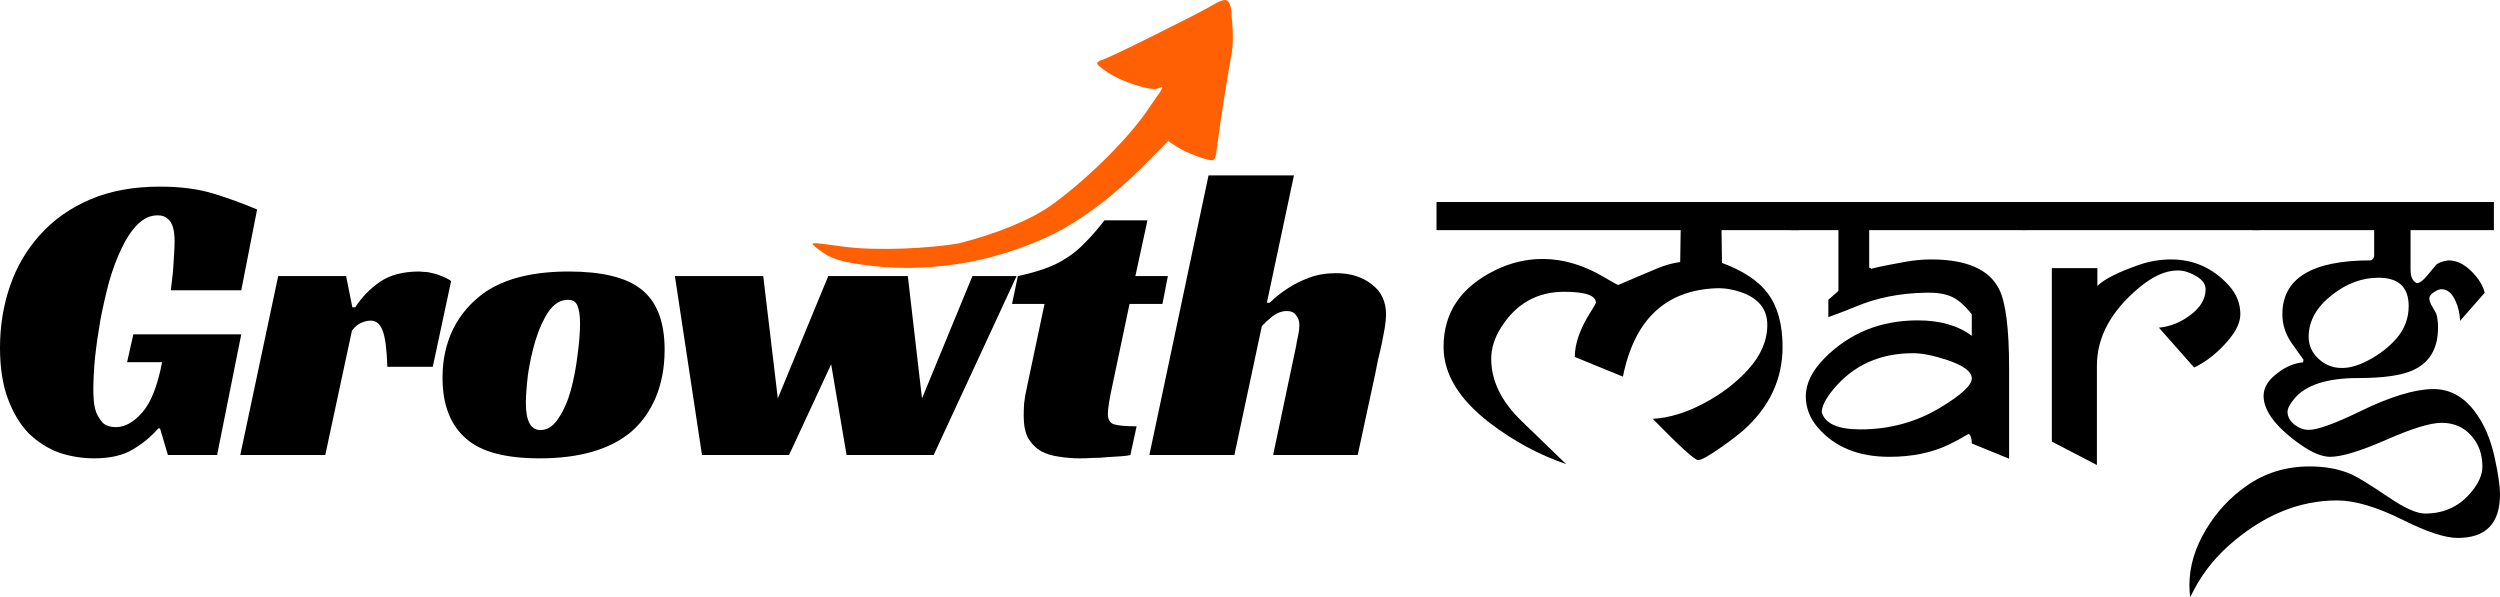
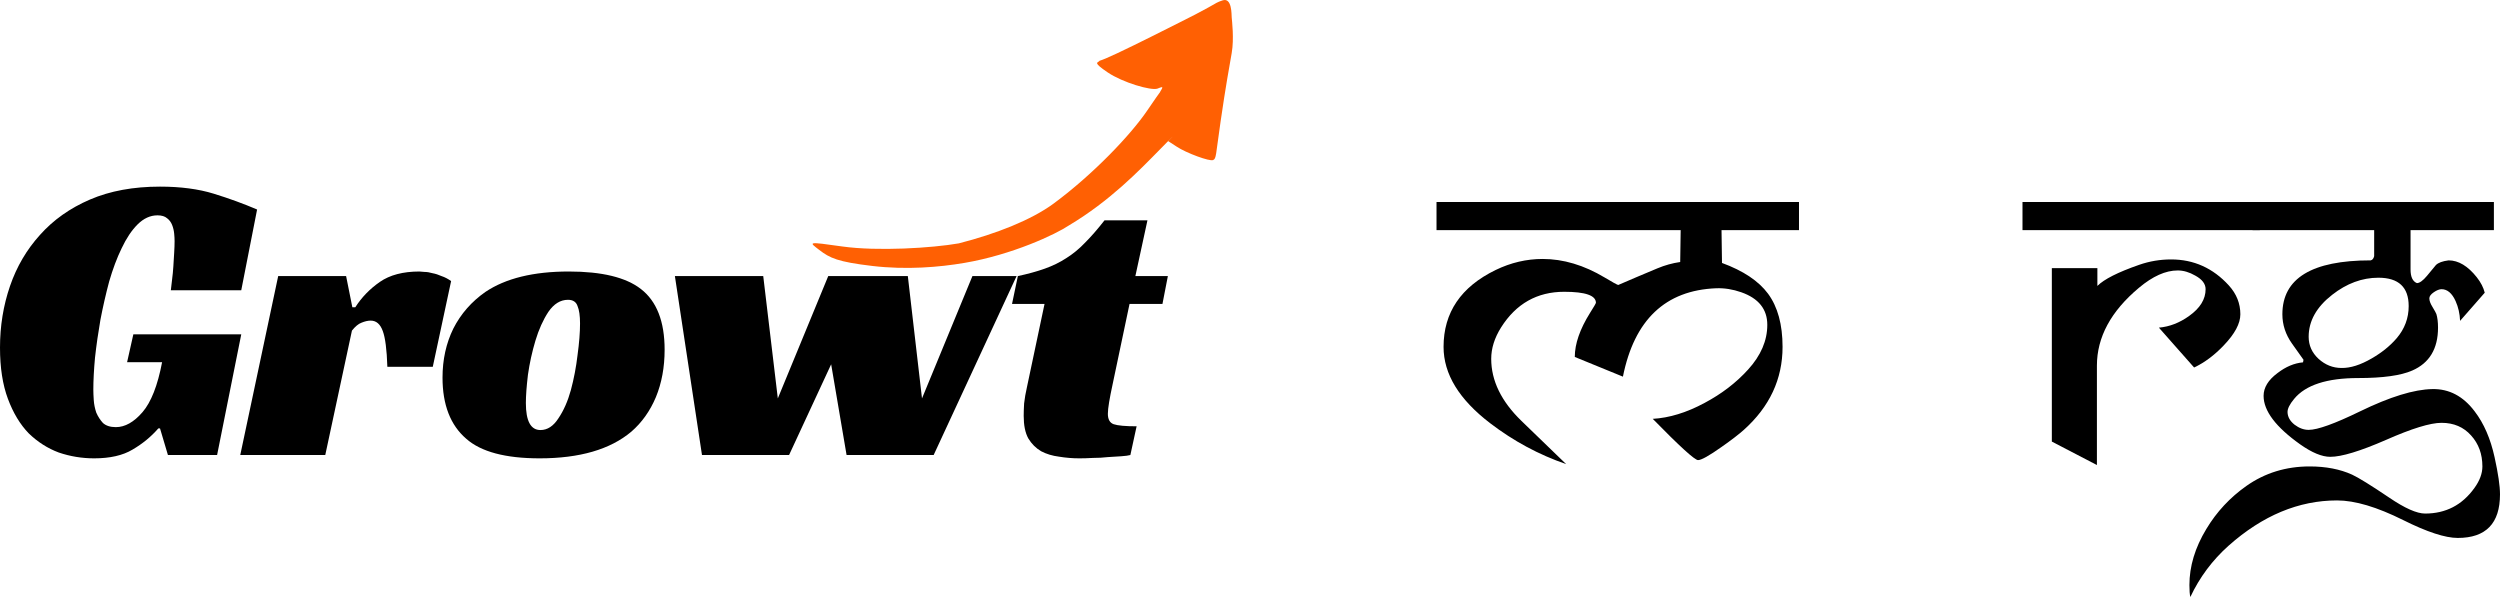
<svg xmlns="http://www.w3.org/2000/svg" width="335" height="80" viewBox="0 0 335 80" fill="none">
  <path fill-rule="evenodd" clip-rule="evenodd" d="M157.966 3.058C156.242 3.918 152.525 5.815 149.699 7.142C146.873 8.468 147.503 7.983 147.288 8.203C147.073 8.423 146.413 8.34 148.439 9.708C150.466 11.075 154.241 12.162 155.086 11.88C155.265 11.82 155.523 11.686 155.738 11.673C155.75 11.888 155.709 11.833 155.488 12.25C155.268 12.667 155.911 11.604 153.71 14.839C151.509 18.074 146.534 23.314 141.228 27.246C138.217 29.477 133.47 31.337 128.479 32.611C124.905 33.237 117.586 33.694 112.857 33.026C108.128 32.359 108.375 32.41 109.786 33.496C111.196 34.582 112.266 35.092 116.88 35.637C121.494 36.182 125.877 35.801 129.212 35.233C135.638 34.138 141.446 31.412 143.263 30.191C148.767 26.897 152.629 22.879 155.494 19.96C158.359 17.041 156.494 18.953 156.527 18.942C156.56 18.931 156.379 18.788 157.673 19.649C158.967 20.51 162.123 21.668 162.56 21.446C162.997 21.223 162.883 20.942 163.565 16.245C164.248 11.548 164.72 8.984 165.05 7.098C165.381 5.212 165.084 2.76 165.05 2.363C165.017 1.966 165.097 -0.375 163.823 0.052C163.069 0.304 163.1 0.342 161.924 0.999C160.747 1.655 159.689 2.197 157.966 3.058Z" fill="#FF6003" />
  <path d="M241.065 30.837H230.684L230.747 35.235C233.599 36.282 235.654 37.654 236.913 39.35C238.213 41.109 238.863 43.486 238.863 46.481C238.863 50.795 237.133 54.502 233.673 57.602C233.022 58.188 232.026 58.953 230.684 59.895C229.027 61.068 227.979 61.654 227.538 61.654C227.098 61.654 225.074 59.811 221.467 56.125C223.69 55.999 226.007 55.288 228.419 53.989C230.705 52.774 232.645 51.287 234.239 49.528C235.958 47.643 236.818 45.643 236.818 43.528C236.818 41.434 235.654 39.978 233.326 39.161C232.194 38.764 231.072 38.586 229.96 38.627C223.165 38.9 219.002 42.847 217.471 50.471L211.022 47.832C211.022 46.073 211.704 44.104 213.067 41.926C213.571 41.13 213.833 40.68 213.854 40.575C213.854 39.591 212.438 39.099 209.607 39.099C205.979 39.099 203.158 40.69 201.145 43.874C200.264 45.277 199.823 46.68 199.823 48.083C199.823 51.015 201.176 53.79 203.881 56.408L209.859 62.188C206.209 60.932 202.822 59.109 199.697 56.722C195.524 53.539 193.437 50.125 193.437 46.481C193.437 41.874 195.765 38.439 200.421 36.177C202.455 35.193 204.553 34.701 206.713 34.701C209.481 34.701 212.249 35.528 215.018 37.182C216.066 37.811 216.675 38.146 216.842 38.188C218.436 37.496 220.187 36.753 222.096 35.957C223.102 35.538 224.12 35.256 225.147 35.109L225.21 30.837H192.493V27.067H241.065V30.837Z" fill="black" />
-   <path d="M271.423 30.837H250.471V35.863C250.555 35.863 250.639 35.905 250.723 35.989C250.807 36.072 250.88 36.114 250.943 36.114C250.775 36.114 250.681 36.104 250.66 36.083C250.66 35.978 252.222 35.643 255.347 35.078C256.501 34.868 257.644 34.764 258.776 34.764C263.495 34.764 266.526 36.083 267.868 38.722C268.77 40.481 269.22 44.031 269.22 49.371V61.466C268.78 61.298 267.113 60.617 264.219 59.424C264.219 58.754 264.082 58.324 263.81 58.136C262.698 58.785 261.786 59.277 261.073 59.612C258.808 60.68 256.176 61.214 253.177 61.214C249.045 61.214 245.857 59.916 243.613 57.319C242.523 56.062 241.978 54.659 241.978 53.109C241.978 51.371 242.837 49.643 244.557 47.926C247.892 44.596 252.034 42.931 256.983 42.931C259.982 42.931 262.394 43.622 264.219 45.005V42.114C263.296 40.942 262.394 40.156 261.513 39.758C260.653 39.36 259.468 39.182 257.958 39.224C254.582 39.287 251.488 39.905 248.678 41.078C247.42 41.601 246.193 42.072 244.998 42.491V40.167C245.27 39.936 245.669 39.591 246.193 39.13C246.277 39.025 246.329 38.962 246.35 38.942V30.837H239.901V27.067H271.423V30.837ZM264.219 50.722C264.219 49.8 263.118 48.973 260.915 48.24C259.091 47.633 257.57 47.329 256.354 47.329C251.929 47.329 248.385 48.921 245.721 52.104C244.651 53.382 244.117 54.429 244.117 55.246C244.557 56.774 246.287 57.539 249.307 57.539C253.208 57.539 256.773 56.565 260.003 54.617C262.813 52.921 264.219 51.623 264.219 50.722Z" fill="black" />
  <path d="M302.818 30.837H271.014V27.067H302.818V30.837ZM300.207 42.114C300.207 43.35 299.463 44.743 297.973 46.292C296.715 47.612 295.394 48.596 294.01 49.245L289.291 43.905C290.717 43.779 292.07 43.256 293.349 42.334C294.817 41.287 295.551 40.093 295.551 38.753C295.551 38.041 295.09 37.434 294.167 36.931C293.37 36.47 292.584 36.24 291.808 36.24C290.193 36.24 288.463 37.015 286.617 38.565C282.863 41.706 280.986 45.183 280.986 48.994V62.314L274.946 59.172V35.926H281.049V38.313C281.951 37.413 283.817 36.47 286.648 35.486C288.033 35.004 289.459 34.764 290.927 34.764C293.968 34.764 296.547 35.926 298.666 38.251C299.693 39.381 300.207 40.669 300.207 42.114Z" fill="black" />
  <path d="M335 66.241C335 70.136 333.113 72.084 329.337 72.084C327.66 72.084 325.227 71.288 322.039 69.696C318.516 67.937 315.559 67.057 313.168 67.057C308.03 67.057 303.185 69.078 298.634 73.12C296.453 75.068 294.744 77.361 293.506 80C293.422 79.665 293.381 79.131 293.381 78.398C293.381 75.885 294.136 73.382 295.646 70.89C297.03 68.586 298.823 66.659 301.025 65.11C303.5 63.371 306.32 62.502 309.487 62.502C311.668 62.502 313.566 62.869 315.181 63.602C316.041 64 317.698 65.026 320.152 66.68C322.249 68.105 323.853 68.817 324.965 68.817C327.733 68.817 329.935 67.675 331.571 65.392C332.284 64.408 332.641 63.445 332.641 62.502C332.641 60.848 332.137 59.466 331.131 58.356C330.124 57.225 328.803 56.659 327.167 56.659C325.657 56.659 323.172 57.424 319.711 58.953C316.251 60.46 313.766 61.214 312.256 61.214C311.144 61.214 309.802 60.659 308.229 59.549C304.957 57.225 303.321 55.057 303.321 53.047C303.321 51.937 303.94 50.921 305.177 49.999C306.289 49.141 307.432 48.659 308.606 48.554L308.669 48.209L307.128 46.041C306.268 44.827 305.838 43.518 305.838 42.114C305.838 37.298 309.781 34.889 317.666 34.889C317.897 34.847 318.054 34.659 318.138 34.324V30.837H301.843V27.067H334.182V30.837H323.014V36.114C323.014 37.099 323.297 37.706 323.864 37.936C324.22 37.936 324.671 37.612 325.216 36.962L326.412 35.517C326.726 35.203 327.293 34.994 328.111 34.889C329.432 34.889 330.69 35.643 331.886 37.151C332.431 37.842 332.787 38.533 332.955 39.224L329.652 42.994C329.61 42.031 329.411 41.151 329.054 40.355C328.572 39.287 327.943 38.753 327.167 38.753C326.873 38.753 326.527 38.889 326.129 39.161C325.73 39.434 325.531 39.706 325.531 39.978C325.531 40.292 325.667 40.669 325.94 41.109C326.255 41.633 326.433 41.957 326.475 42.083C326.622 42.565 326.695 43.172 326.695 43.905C326.695 46.732 325.542 48.649 323.235 49.654C321.704 50.324 319.292 50.659 315.999 50.659C311.805 50.659 308.942 51.591 307.411 53.455C306.803 54.188 306.509 54.785 306.53 55.246C306.551 55.874 306.866 56.429 307.474 56.91C308.082 57.371 308.711 57.602 309.361 57.602C310.557 57.602 312.853 56.774 316.251 55.12C320.256 53.172 323.486 52.178 325.94 52.136C328.184 52.094 330.072 53.089 331.602 55.12C332.84 56.733 333.731 58.785 334.276 61.277C334.759 63.476 335 65.131 335 66.241ZM322.763 41.015C322.763 38.481 321.41 37.214 318.705 37.214C316.523 37.214 314.458 37.978 312.507 39.507C310.41 41.141 309.361 43.015 309.361 45.13C309.361 46.282 309.802 47.266 310.683 48.083C311.584 48.9 312.612 49.308 313.766 49.308C314.961 49.329 316.314 48.9 317.824 48.02C319.166 47.245 320.277 46.345 321.158 45.319C322.228 44.062 322.763 42.627 322.763 41.015Z" fill="black" />
  <path d="M17.868 44.802H32.329L29.091 60.972H22.502L21.441 57.403H21.218C20.25 58.518 19.096 59.466 17.756 60.247C16.453 61.028 14.741 61.418 12.619 61.418C10.981 61.418 9.399 61.158 7.873 60.637C6.384 60.08 5.044 59.225 3.853 58.072C2.699 56.883 1.768 55.34 1.061 53.444C0.354 51.549 0 49.263 0 46.586C0 43.687 0.447 40.936 1.34 38.334C2.233 35.732 3.574 33.446 5.36 31.476C7.147 29.468 9.381 27.889 12.061 26.736C14.741 25.584 17.868 25.008 21.441 25.008C24.196 25.008 26.597 25.324 28.644 25.956C30.692 26.587 32.627 27.294 34.451 28.074L32.329 38.892H22.893C22.93 38.483 22.986 37.999 23.061 37.442C23.135 36.884 23.191 36.308 23.228 35.713C23.265 35.081 23.302 34.468 23.34 33.873C23.377 33.279 23.395 32.758 23.395 32.312C23.395 32.015 23.377 31.68 23.34 31.308C23.302 30.899 23.209 30.509 23.061 30.137C22.912 29.766 22.688 29.468 22.39 29.245C22.093 28.985 21.665 28.855 21.106 28.855C20.138 28.855 19.245 29.264 18.426 30.082C17.644 30.862 16.937 31.922 16.304 33.26C15.671 34.561 15.113 36.048 14.629 37.721C14.182 39.393 13.792 41.103 13.457 42.85C13.159 44.56 12.917 46.252 12.731 47.924C12.582 49.56 12.507 50.991 12.507 52.218C12.507 52.589 12.526 53.054 12.563 53.612C12.6 54.169 12.712 54.727 12.898 55.284C13.122 55.805 13.419 56.27 13.792 56.678C14.201 57.05 14.778 57.236 15.523 57.236C16.751 57.236 17.942 56.567 19.096 55.229C20.25 53.891 21.125 51.66 21.72 48.538H17.03L17.868 44.802Z" fill="black" />
  <path d="M37.277 36.996H46.378L47.215 41.178H47.606C48.462 39.839 49.561 38.706 50.901 37.776C52.241 36.847 54.009 36.382 56.205 36.382C56.354 36.382 56.577 36.401 56.875 36.438C57.21 36.438 57.564 36.494 57.936 36.605C58.346 36.68 58.755 36.81 59.164 36.996C59.611 37.144 60.039 37.367 60.449 37.665L57.992 49.151H51.906C51.831 46.846 51.627 45.248 51.291 44.356C50.956 43.426 50.417 42.962 49.672 42.962C49.3 42.962 48.891 43.055 48.444 43.241C48.034 43.389 47.606 43.742 47.16 44.3L43.586 60.972H32.195L37.277 36.996Z" fill="black" />
  <path d="M76.217 36.382C80.647 36.382 83.867 37.163 85.877 38.724C87.998 40.36 89.059 43.073 89.059 46.865C89.059 49.207 88.668 51.326 87.887 53.221C87.105 55.08 86.007 56.623 84.592 57.849C81.763 60.228 77.669 61.418 72.308 61.418C67.73 61.418 64.454 60.544 62.481 58.797C60.359 56.976 59.298 54.244 59.298 50.601C59.298 48.184 59.782 45.991 60.75 44.021C61.755 42.051 63.188 40.416 65.05 39.114C67.767 37.293 71.489 36.382 76.217 36.382ZM72.42 57.626C73.351 57.626 74.151 57.106 74.821 56.065C75.528 55.024 76.087 53.76 76.496 52.273C76.906 50.749 77.203 49.188 77.389 47.59C77.613 45.954 77.725 44.542 77.725 43.352C77.725 42.311 77.613 41.531 77.389 41.01C77.203 40.453 76.775 40.174 76.105 40.174C75.1 40.174 74.225 40.713 73.481 41.791C72.774 42.869 72.197 44.151 71.75 45.638C71.303 47.125 70.968 48.649 70.745 50.21C70.559 51.772 70.466 53.035 70.466 54.002C70.466 56.418 71.117 57.626 72.42 57.626Z" fill="black" />
  <path d="M90.436 36.996H102.274L104.228 53.389L110.984 36.996H121.649L123.548 53.389L130.304 36.996H136.222L125.111 60.972H113.441L111.375 48.816L105.736 60.972H94.066L90.436 36.996Z" fill="black" />
  <path d="M136.393 36.996C137.77 36.698 138.98 36.364 140.022 35.992C141.065 35.62 142.014 35.156 142.87 34.598C143.763 34.041 144.601 33.353 145.383 32.535C146.202 31.717 147.076 30.714 148.007 29.524H153.758L152.139 36.996H156.494L155.768 40.731H151.357L149.068 51.604C148.882 52.459 148.733 53.221 148.621 53.891C148.51 54.56 148.454 55.08 148.454 55.452C148.454 56.195 148.714 56.66 149.235 56.846C149.794 57.032 150.817 57.124 152.306 57.124L151.469 60.972C151.208 61.046 150.799 61.102 150.24 61.139C149.719 61.176 149.124 61.213 148.454 61.251C147.821 61.325 147.151 61.362 146.444 61.362C145.774 61.399 145.178 61.418 144.657 61.418C143.726 61.418 142.814 61.343 141.921 61.195C141.027 61.083 140.227 60.842 139.52 60.47C138.813 60.061 138.236 59.485 137.789 58.741C137.379 57.998 137.175 56.994 137.175 55.73C137.175 55.284 137.193 54.727 137.231 54.058C137.305 53.389 137.435 52.645 137.621 51.827L139.967 40.731H135.611L136.393 36.996Z" fill="black" />
-   <path d="M169.761 40.564H170.152C170.859 39.858 171.678 39.208 172.609 38.613C173.39 38.092 174.321 37.628 175.4 37.219C176.48 36.81 177.69 36.605 179.03 36.605C180.966 36.605 182.566 37.107 183.832 38.111C185.097 39.077 185.73 40.416 185.73 42.126C185.73 42.646 185.674 43.241 185.563 43.91C185.451 44.542 185.321 45.229 185.172 45.973C185.023 46.679 184.855 47.404 184.669 48.147C184.52 48.854 184.39 49.504 184.279 50.099L181.933 60.972H170.599L173.67 46.419C173.744 45.936 173.837 45.452 173.949 44.969C174.06 44.449 174.116 43.984 174.116 43.575C174.116 43.018 173.967 42.572 173.67 42.237C173.409 41.865 172.999 41.679 172.441 41.679C171.771 41.679 171.12 41.921 170.487 42.404C169.891 42.888 169.426 43.315 169.091 43.687L165.406 60.972H154.015L161.944 23.502H173.39L169.761 40.564Z" fill="black" />
</svg>